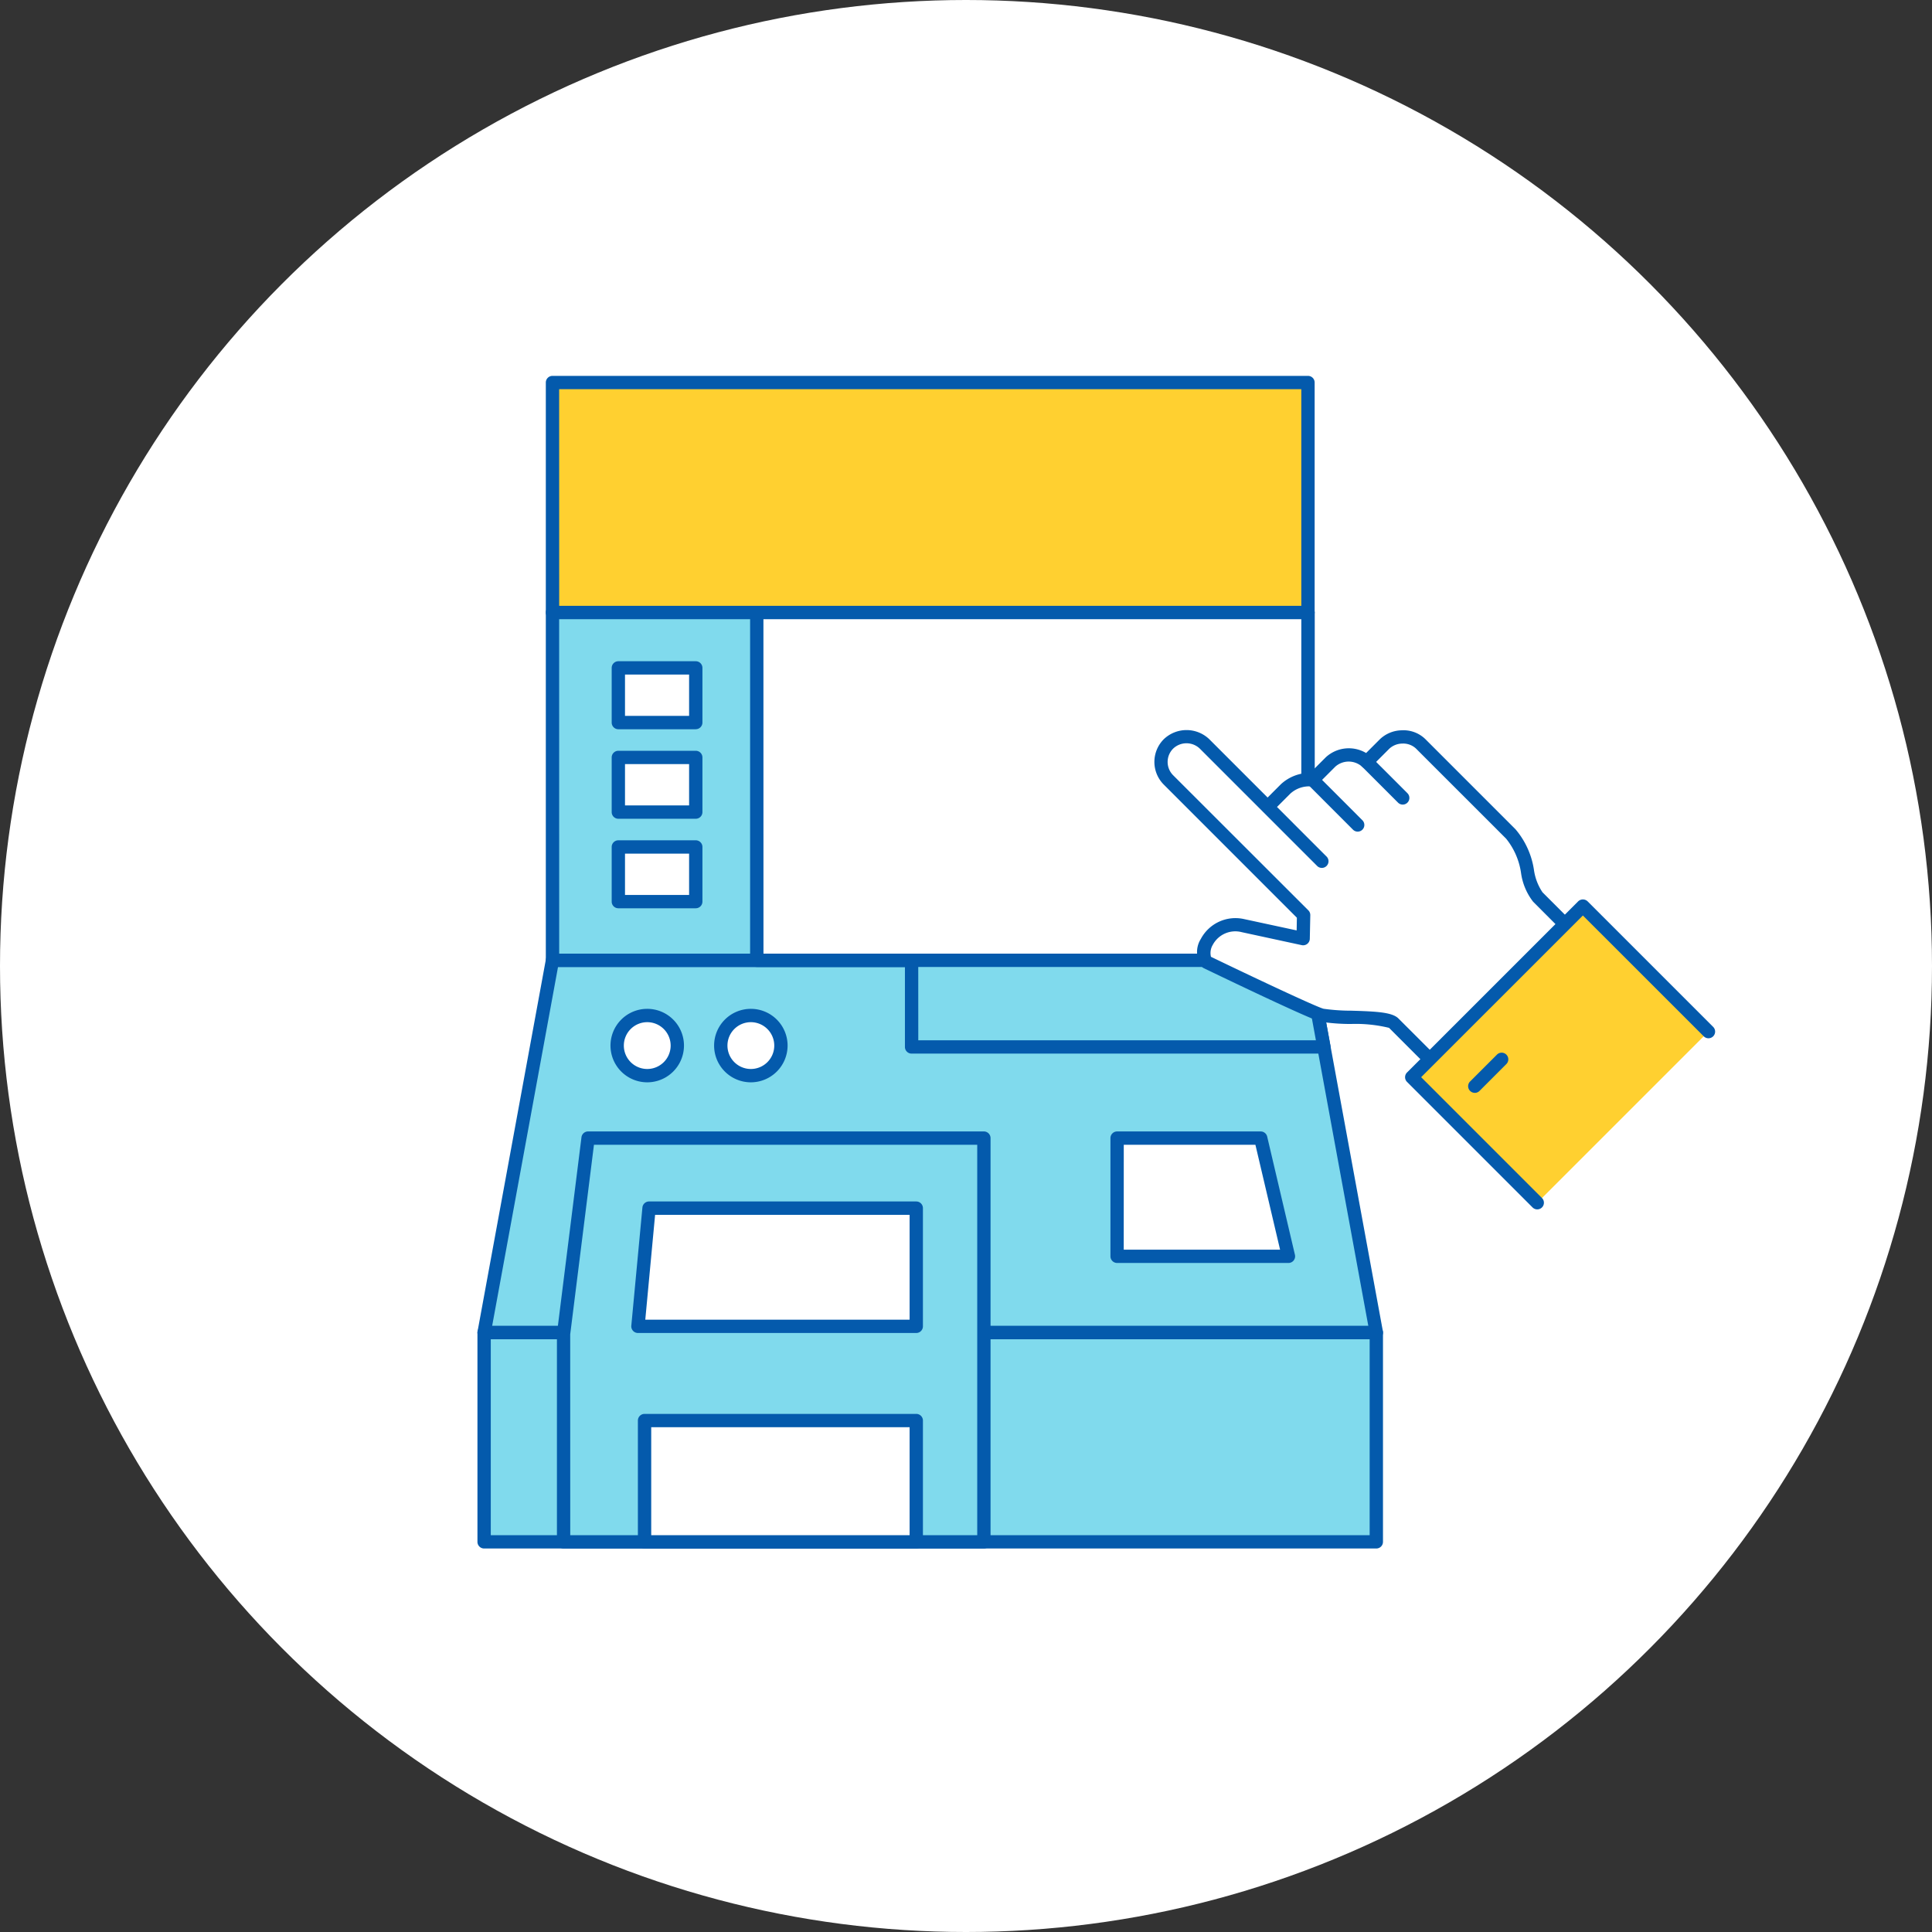
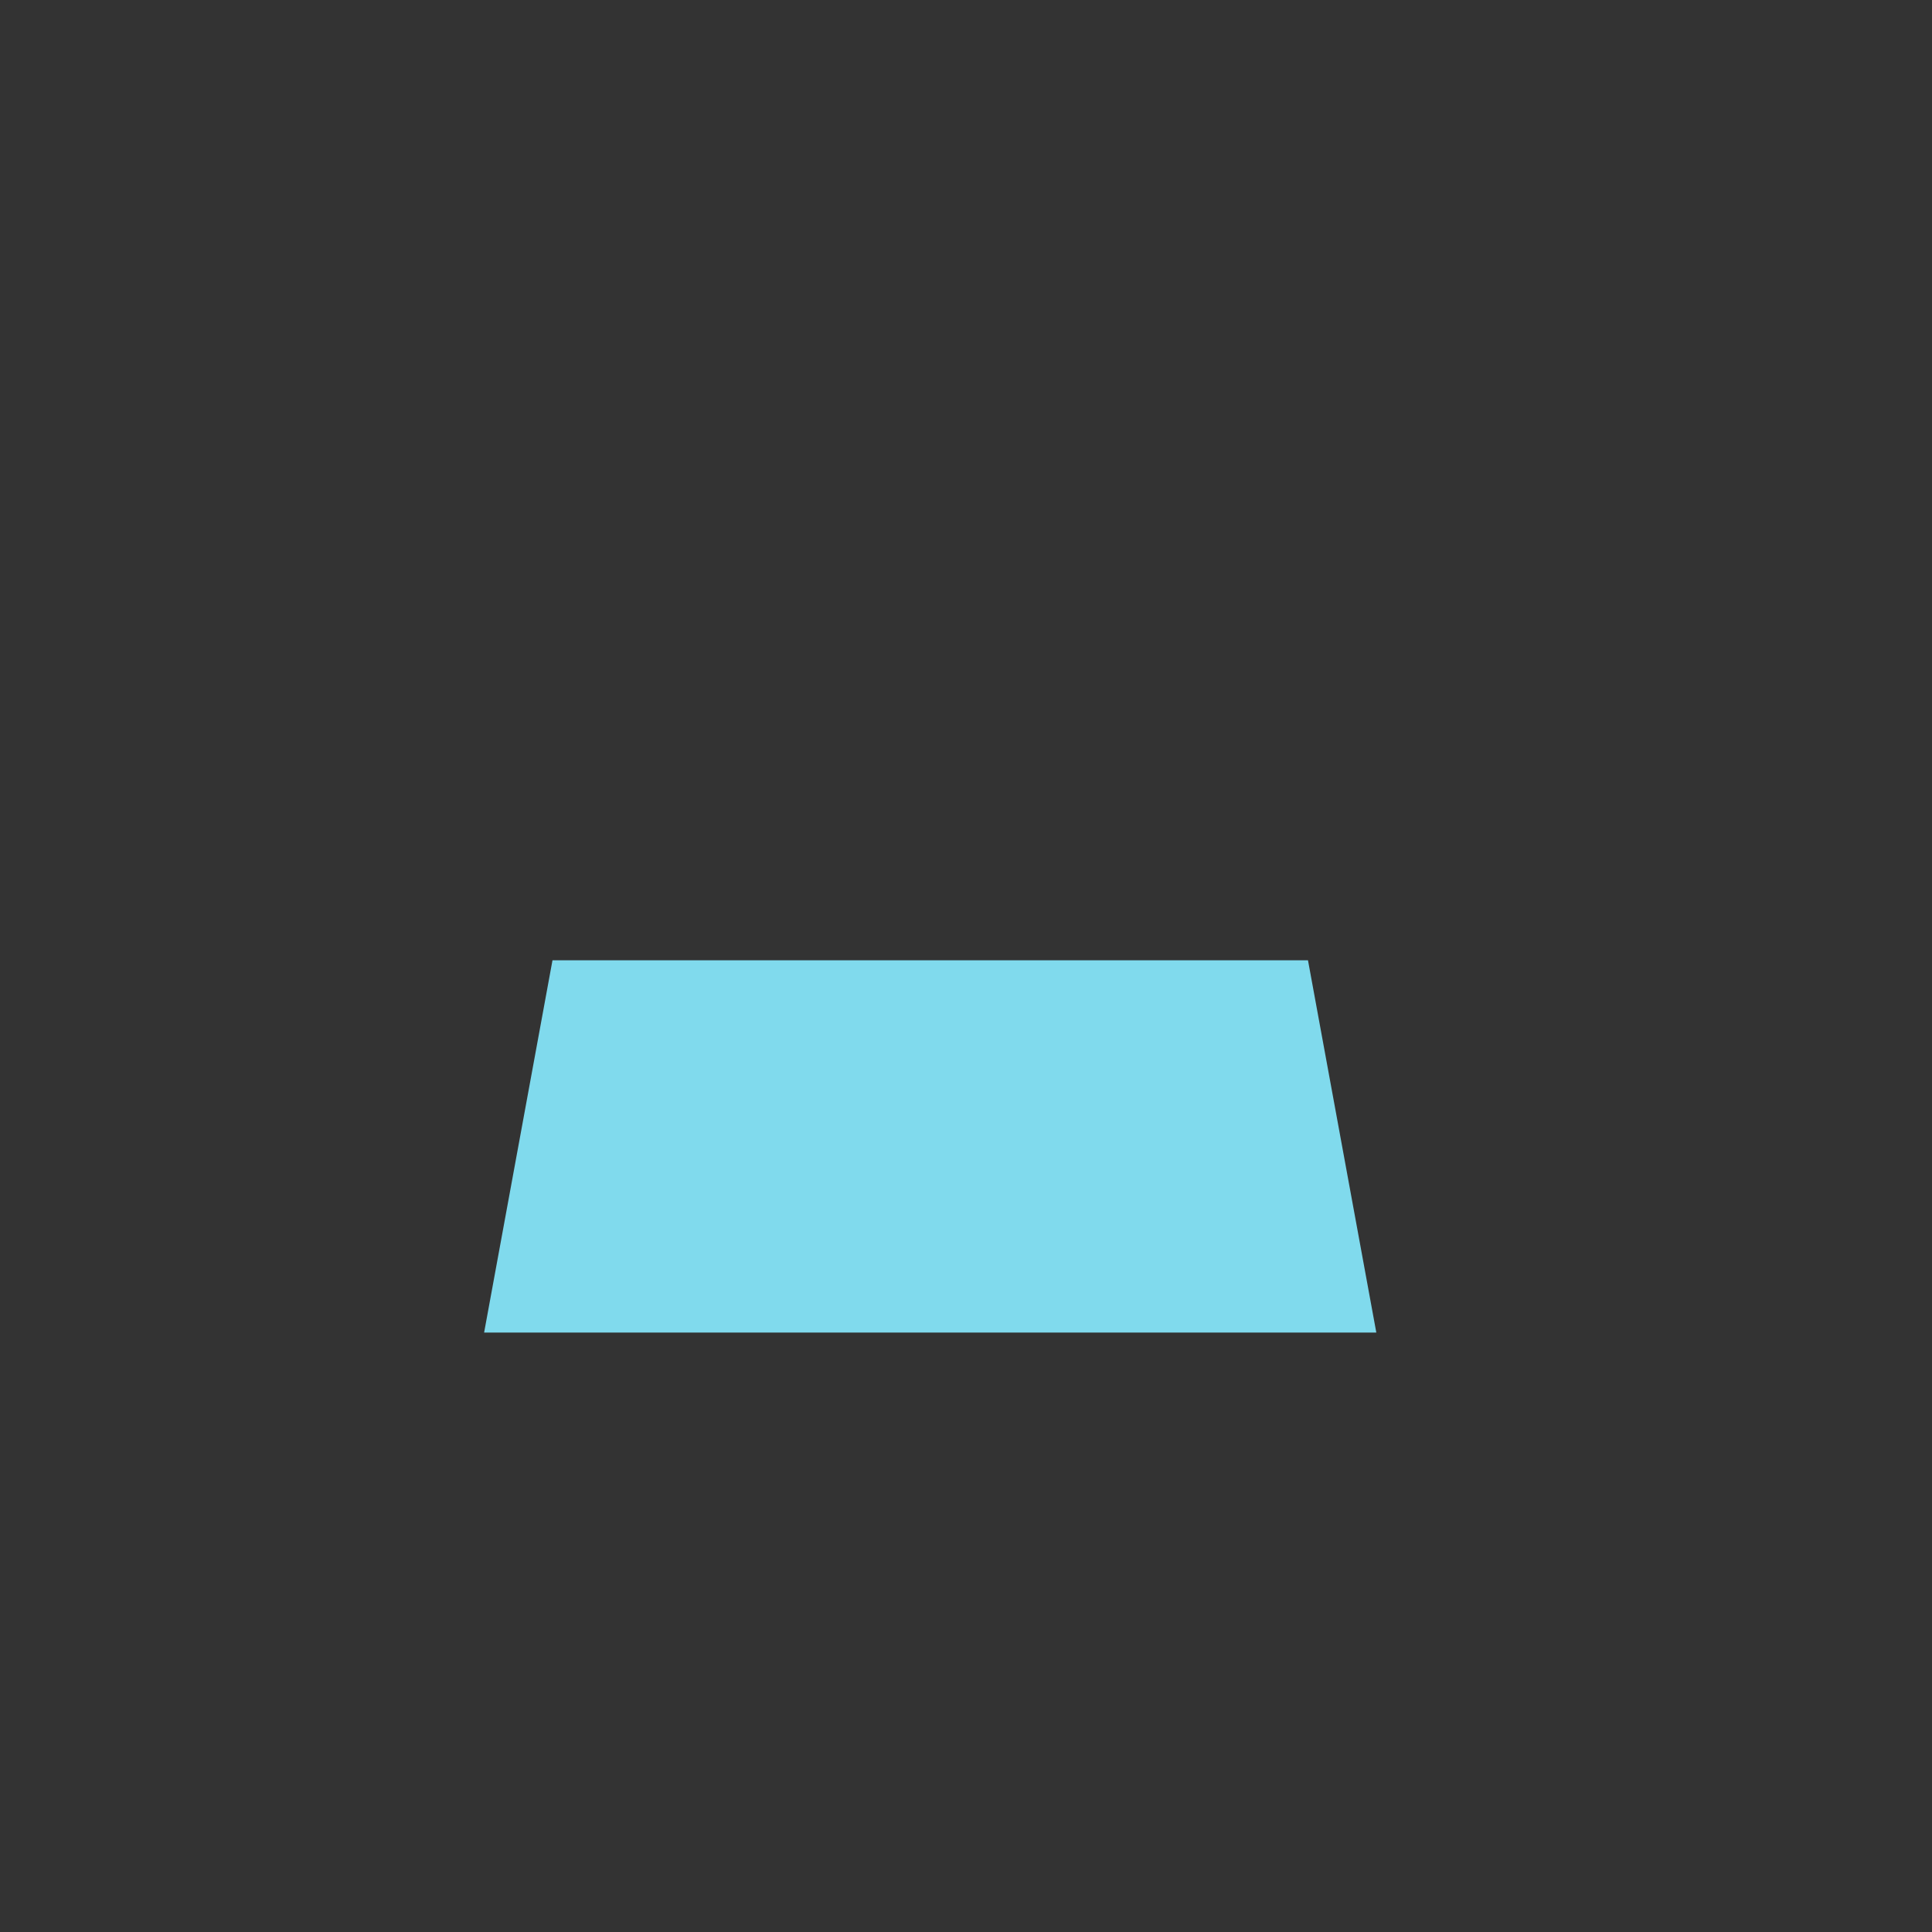
<svg xmlns="http://www.w3.org/2000/svg" width="174" height="174" viewBox="0 0 174 174">
  <rect x="0" y="0" width="174" height="174" fill="#333333" stroke="none" />
  <defs>
    <clipPath id="clip-path">
-       <rect id="長方形_29398" data-name="長方形 29398" width="111.464" height="105.609" transform="translate(0 0)" fill="none" />
-     </clipPath>
+       </clipPath>
  </defs>
  <g id="img_product_afc3" transform="translate(-1017 -2162.5)">
-     <circle id="楕円形_192" data-name="楕円形 192" cx="87" cy="87" r="87" transform="translate(1017 2162.5)" fill="#fff" />
    <g id="グループ_51195" data-name="グループ 51195" transform="translate(140 -117.648)">
      <g id="グループ_51194" data-name="グループ 51194" transform="translate(920 2314)">
        <path id="パス_120895" data-name="パス 120895" d="M6.758,52.634.6,86.163H80.954L74.8,52.634Z" fill="#80daed" />
        <g id="グループ_51193" data-name="グループ 51193">
          <g id="グループ_51192" data-name="グループ 51192" clip-path="url(#clip-path)">
            <path id="パス_120896" data-name="パス 120896" d="M80.955,86.763H.6a.6.6,0,0,1-.59-.708l6.158-33.53a.6.6,0,0,1,.589-.491H74.8a.6.6,0,0,1,.589.491l6.159,33.53a.6.6,0,0,1-.59.708m-79.634-1.2H80.234L74.3,53.234H7.257Z" fill="#045aac" />
            <rect id="長方形_29390" data-name="長方形 29390" width="68.038" height="31.325" transform="translate(6.758 21.309)" fill="#80daed" />
            <path id="パス_120897" data-name="パス 120897" d="M74.8,53.234H6.758a.6.6,0,0,1-.6-.6V21.309a.6.6,0,0,1,.6-.6H74.8a.6.6,0,0,1,.6.6V52.634a.6.6,0,0,1-.6.6m-67.438-1.2H74.2V21.909H7.358Z" fill="#045aac" />
            <rect id="長方形_29391" data-name="長方形 29391" width="49.64" height="31.325" transform="translate(25.156 21.309)" fill="#fff" />
            <path id="パス_120898" data-name="パス 120898" d="M74.8,53.234H25.156a.6.6,0,0,1-.6-.6V21.309a.6.6,0,0,1,.6-.6H74.8a.6.6,0,0,1,.6.6V52.634a.6.6,0,0,1-.6.6m-49.04-1.2H74.2V21.909H25.756Z" fill="#045aac" />
            <rect id="長方形_29392" data-name="長方形 29392" width="68.038" height="20.709" transform="translate(6.758 0.6)" fill="#ffd030" />
            <path id="パス_120899" data-name="パス 120899" d="M74.8,21.909H6.758a.6.6,0,0,1-.6-.6V.6a.6.6,0,0,1,.6-.6H74.8a.6.6,0,0,1,.6.6V21.309a.6.6,0,0,1-.6.6m-67.438-1.2H74.2V1.2H7.358Z" fill="#045aac" />
-             <rect id="長方形_29393" data-name="長方形 29393" width="80.354" height="18.846" transform="translate(0.6 86.163)" fill="#80daed" />
            <path id="パス_120900" data-name="パス 120900" d="M80.954,105.609H.6a.6.6,0,0,1-.6-.6V86.163a.6.6,0,0,1,.6-.6H80.954a.6.6,0,0,1,.6.6v18.846a.6.6,0,0,1-.6.6M1.2,104.409H80.354V86.763H1.2Z" fill="#045aac" />
            <path id="パス_120901" data-name="パス 120901" d="M45.611,68.648H9.963l-2.2,17.6v18.759H45.611Z" fill="#80daed" />
            <path id="パス_120902" data-name="パス 120902" d="M45.611,105.609H7.758a.6.6,0,0,1-.6-.6V86.25L9.368,68.574a.6.6,0,0,1,.6-.526H45.611a.6.6,0,0,1,.6.6v36.361a.6.6,0,0,1-.6.6m-37.253-1.2H45.011V69.248H10.493L8.354,86.325Z" fill="#045aac" />
            <rect id="長方形_29394" data-name="長方形 29394" width="6.973" height="4.922" transform="translate(12.689 26.303)" fill="#fff" />
            <path id="パス_120903" data-name="パス 120903" d="M19.662,31.825H12.69a.6.6,0,0,1-.6-.6V26.3a.6.6,0,0,1,.6-.6h6.972a.6.6,0,0,1,.6.6v4.922a.6.6,0,0,1-.6.6m-6.373-1.2h5.773V26.9H13.289Z" fill="#045aac" />
            <rect id="長方形_29395" data-name="長方形 29395" width="6.973" height="4.922" transform="translate(12.689 34.365)" fill="#fff" />
            <path id="パス_120904" data-name="パス 120904" d="M19.662,39.887H12.69a.6.6,0,0,1-.6-.6V34.365a.6.6,0,0,1,.6-.6h6.972a.6.6,0,0,1,.6.6v4.922a.6.6,0,0,1-.6.6m-6.373-1.2h5.773V34.965H13.289Z" fill="#045aac" />
            <rect id="長方形_29396" data-name="長方形 29396" width="6.973" height="4.922" transform="translate(12.689 42.427)" fill="#fff" />
            <path id="パス_120905" data-name="パス 120905" d="M19.662,47.949H12.69a.6.6,0,0,1-.6-.6V42.427a.6.6,0,0,1,.6-.6h6.972a.6.6,0,0,1,.6.6v4.922a.6.6,0,0,1-.6.6m-6.373-1.2h5.773V43.027H13.289Z" fill="#045aac" />
            <path id="パス_120906" data-name="パス 120906" d="M39.52,74.959H15.454l-1,10.644H39.52Z" fill="#fff" />
            <path id="パス_120907" data-name="パス 120907" d="M39.52,86.2H14.457a.6.6,0,0,1-.6-.656l1-10.645a.6.6,0,0,1,.6-.544H39.52a.6.6,0,0,1,.6.6V85.6a.6.6,0,0,1-.6.6M15.116,85H38.921V75.559H16Z" fill="#045aac" />
            <rect id="長方形_29397" data-name="長方形 29397" width="24.471" height="10.922" transform="translate(15.049 94.087)" fill="#fff" />
            <path id="パス_120908" data-name="パス 120908" d="M39.521,105.609H15.05a.6.6,0,0,1-.6-.6V94.087a.6.6,0,0,1,.6-.6H39.521a.6.6,0,0,1,.6.6v10.922a.6.6,0,0,1-.6.6m-23.871-1.2H38.921V94.687H15.65Z" fill="#045aac" />
            <path id="パス_120909" data-name="パス 120909" d="M70.541,68.648H57.609V79.293H73.043Z" fill="#fff" />
            <path id="パス_120910" data-name="パス 120910" d="M73.044,79.893H57.609a.6.6,0,0,1-.6-.6V68.649a.6.6,0,0,1,.6-.6H70.541a.6.6,0,0,1,.584.463l2.5,10.645a.6.6,0,0,1-.584.737m-14.835-1.2H72.286l-2.221-9.444H58.209Z" fill="#045aac" />
            <path id="パス_120911" data-name="パス 120911" d="M74.8,52.634H39.1v7.8H76.23Z" fill="#80daed" />
            <path id="パス_120912" data-name="パス 120912" d="M76.229,61.038H39.1a.6.6,0,0,1-.6-.6v-7.8a.6.6,0,0,1,.6-.6H74.8a.6.6,0,0,1,.59.492l1.433,7.8a.6.6,0,0,1-.59.708m-36.53-1.2h35.81l-1.213-6.6H39.7Z" fill="#045aac" />
            <path id="パス_120913" data-name="パス 120913" d="M18,60.315A2.708,2.708,0,1,1,15.3,57.607,2.708,2.708,0,0,1,18,60.315" fill="#fff" />
            <path id="パス_120914" data-name="パス 120914" d="M15.3,63.624A3.309,3.309,0,1,1,18.6,60.315,3.312,3.312,0,0,1,15.3,63.624m0-5.417A2.108,2.108,0,1,0,17.4,60.315,2.111,2.111,0,0,0,15.3,58.207" fill="#045aac" />
            <path id="パス_120915" data-name="パス 120915" d="M27.332,60.315a2.708,2.708,0,1,1-2.708-2.708,2.708,2.708,0,0,1,2.708,2.708" fill="#fff" />
            <path id="パス_120916" data-name="パス 120916" d="M24.624,63.624a3.309,3.309,0,1,1,3.308-3.309,3.313,3.313,0,0,1-3.308,3.309m0-5.417a2.108,2.108,0,1,0,2.108,2.108,2.111,2.111,0,0,0-2.108-2.108" fill="#045aac" />
            <path id="パス_120917" data-name="パス 120917" d="M85.767,61.539l-3.245-3.245c-.694-.694-4.988-.391-6.441-.711-.9-.2-10.409-4.78-10.409-4.78-.784-.785.2-3.776,3.287-3.286l5.406,1.166.044-2.125L62.239,36.389a2.295,2.295,0,0,1,3.246-3.245L76.031,43.69l-.811-.811-4.056-4.056L72.786,37.2a3.091,3.091,0,0,1,2.434-.811l1.623-1.623a2.411,2.411,0,0,1,3.245,0l1.623-1.622a2.409,2.409,0,0,1,3.245,0l8.113,8.113C94.71,42.9,94.41,45.843,95.5,46.936l2.433,2.434" fill="#fff" />
-             <path id="パス_120918" data-name="パス 120918" d="M85.343,61.964,82.1,58.718a12.648,12.648,0,0,0-3.414-.349,17.825,17.825,0,0,1-2.732-.2c-.925-.2-8.942-4.056-10.54-4.826a.584.584,0,0,1-.163-.116,2.222,2.222,0,0,1-.1-2.52,3.528,3.528,0,0,1,3.9-1.783l4.728,1.019L73.8,48.8,61.816,36.814a2.892,2.892,0,0,1,0-4.094,2.961,2.961,0,0,1,4.092,0l5.255,5.255,1.2-1.2A3.831,3.831,0,0,1,75,35.756l1.413-1.414a3.058,3.058,0,0,1,3.622-.376l1.246-1.246a2.93,2.93,0,0,1,1.972-.8,2.814,2.814,0,0,1,2.123.8l8.112,8.113a7.329,7.329,0,0,1,1.662,3.653,4.787,4.787,0,0,0,.773,2.026l2.433,2.433a.6.6,0,1,1-.848.849L95.078,47.36a5.412,5.412,0,0,1-1.09-2.591,6.355,6.355,0,0,0-1.343-3.088l-8.114-8.113a1.684,1.684,0,0,0-1.236-.452,1.755,1.755,0,0,0-1.161.452l-1.621,1.623a.6.6,0,0,1-.849,0,1.813,1.813,0,0,0-2.4,0l-1.621,1.623a.607.607,0,0,1-.555.161,2.521,2.521,0,0,0-1.88.65l-1.2,1.2,4.443,4.444a.6.6,0,1,1-.847.848l-4.869-4.867-.014-.015-5.664-5.665a1.736,1.736,0,0,0-2.4,0,1.695,1.695,0,0,0,0,2.4L74.832,48.134a.6.6,0,0,1,.176.437l-.044,2.124a.6.6,0,0,1-.726.575L68.831,50.1a2.3,2.3,0,0,0-2.609,1.148,1.422,1.422,0,0,0-.16,1.072C69.708,54.081,75.581,56.852,76.21,57a17.855,17.855,0,0,0,2.509.173c2.254.067,3.664.137,4.227.7l3.245,3.245Z" fill="#045aac" />
+             <path id="パス_120918" data-name="パス 120918" d="M85.343,61.964,82.1,58.718a12.648,12.648,0,0,0-3.414-.349,17.825,17.825,0,0,1-2.732-.2c-.925-.2-8.942-4.056-10.54-4.826a.584.584,0,0,1-.163-.116,2.222,2.222,0,0,1-.1-2.52,3.528,3.528,0,0,1,3.9-1.783l4.728,1.019L73.8,48.8,61.816,36.814a2.892,2.892,0,0,1,0-4.094,2.961,2.961,0,0,1,4.092,0l5.255,5.255,1.2-1.2A3.831,3.831,0,0,1,75,35.756l1.413-1.414l1.246-1.246a2.93,2.93,0,0,1,1.972-.8,2.814,2.814,0,0,1,2.123.8l8.112,8.113a7.329,7.329,0,0,1,1.662,3.653,4.787,4.787,0,0,0,.773,2.026l2.433,2.433a.6.6,0,1,1-.848.849L95.078,47.36a5.412,5.412,0,0,1-1.09-2.591,6.355,6.355,0,0,0-1.343-3.088l-8.114-8.113a1.684,1.684,0,0,0-1.236-.452,1.755,1.755,0,0,0-1.161.452l-1.621,1.623a.6.6,0,0,1-.849,0,1.813,1.813,0,0,0-2.4,0l-1.621,1.623a.607.607,0,0,1-.555.161,2.521,2.521,0,0,0-1.88.65l-1.2,1.2,4.443,4.444a.6.6,0,1,1-.847.848l-4.869-4.867-.014-.015-5.664-5.665a1.736,1.736,0,0,0-2.4,0,1.695,1.695,0,0,0,0,2.4L74.832,48.134a.6.6,0,0,1,.176.437l-.044,2.124a.6.6,0,0,1-.726.575L68.831,50.1a2.3,2.3,0,0,0-2.609,1.148,1.422,1.422,0,0,0-.16,1.072C69.708,54.081,75.581,56.852,76.21,57a17.855,17.855,0,0,0,2.509.173c2.254.067,3.664.137,4.227.7l3.245,3.245Z" fill="#045aac" />
            <line id="線_758" data-name="線 758" x2="4.056" y2="4.056" transform="translate(75.22 36.389)" fill="#fff" />
            <path id="パス_120919" data-name="パス 120919" d="M79.277,41.046a.6.6,0,0,1-.424-.176L74.8,36.814a.6.6,0,1,1,.847-.849L79.7,40.022a.6.6,0,0,1-.424,1.024" fill="#045aac" />
            <line id="線_759" data-name="線 759" x2="3.245" y2="3.245" transform="translate(80.088 34.766)" fill="#fff" />
            <path id="パス_120920" data-name="パス 120920" d="M83.333,38.611a.6.6,0,0,1-.424-.176L79.664,35.19a.6.6,0,0,1,.848-.849l3.245,3.246a.6.6,0,0,1-.424,1.024" fill="#045aac" />
            <path id="パス_120921" data-name="パス 120921" d="M110.865,59.053,99.559,47.747,84.145,63.162,95.45,74.468" fill="#ffd030" />
            <path id="パス_120922" data-name="パス 120922" d="M95.449,75.068a.6.6,0,0,1-.424-.176L83.72,63.587a.6.6,0,0,1,0-.849L99.135,47.323a.616.616,0,0,1,.847,0l11.306,11.306a.6.6,0,1,1-.848.849L99.558,48.6,84.992,63.162,95.873,74.044a.6.6,0,0,1-.424,1.024" fill="#045aac" />
            <line id="線_760" data-name="線 760" y1="2.434" x2="2.434" transform="translate(89.823 61.539)" fill="#fff" />
            <path id="パス_120923" data-name="パス 120923" d="M89.823,64.573a.6.6,0,0,1-.424-1.024l2.434-2.434a.6.6,0,0,1,.847.849L90.247,64.4a.6.6,0,0,1-.424.176" fill="#045aac" />
          </g>
        </g>
      </g>
    </g>
  </g>
</svg>